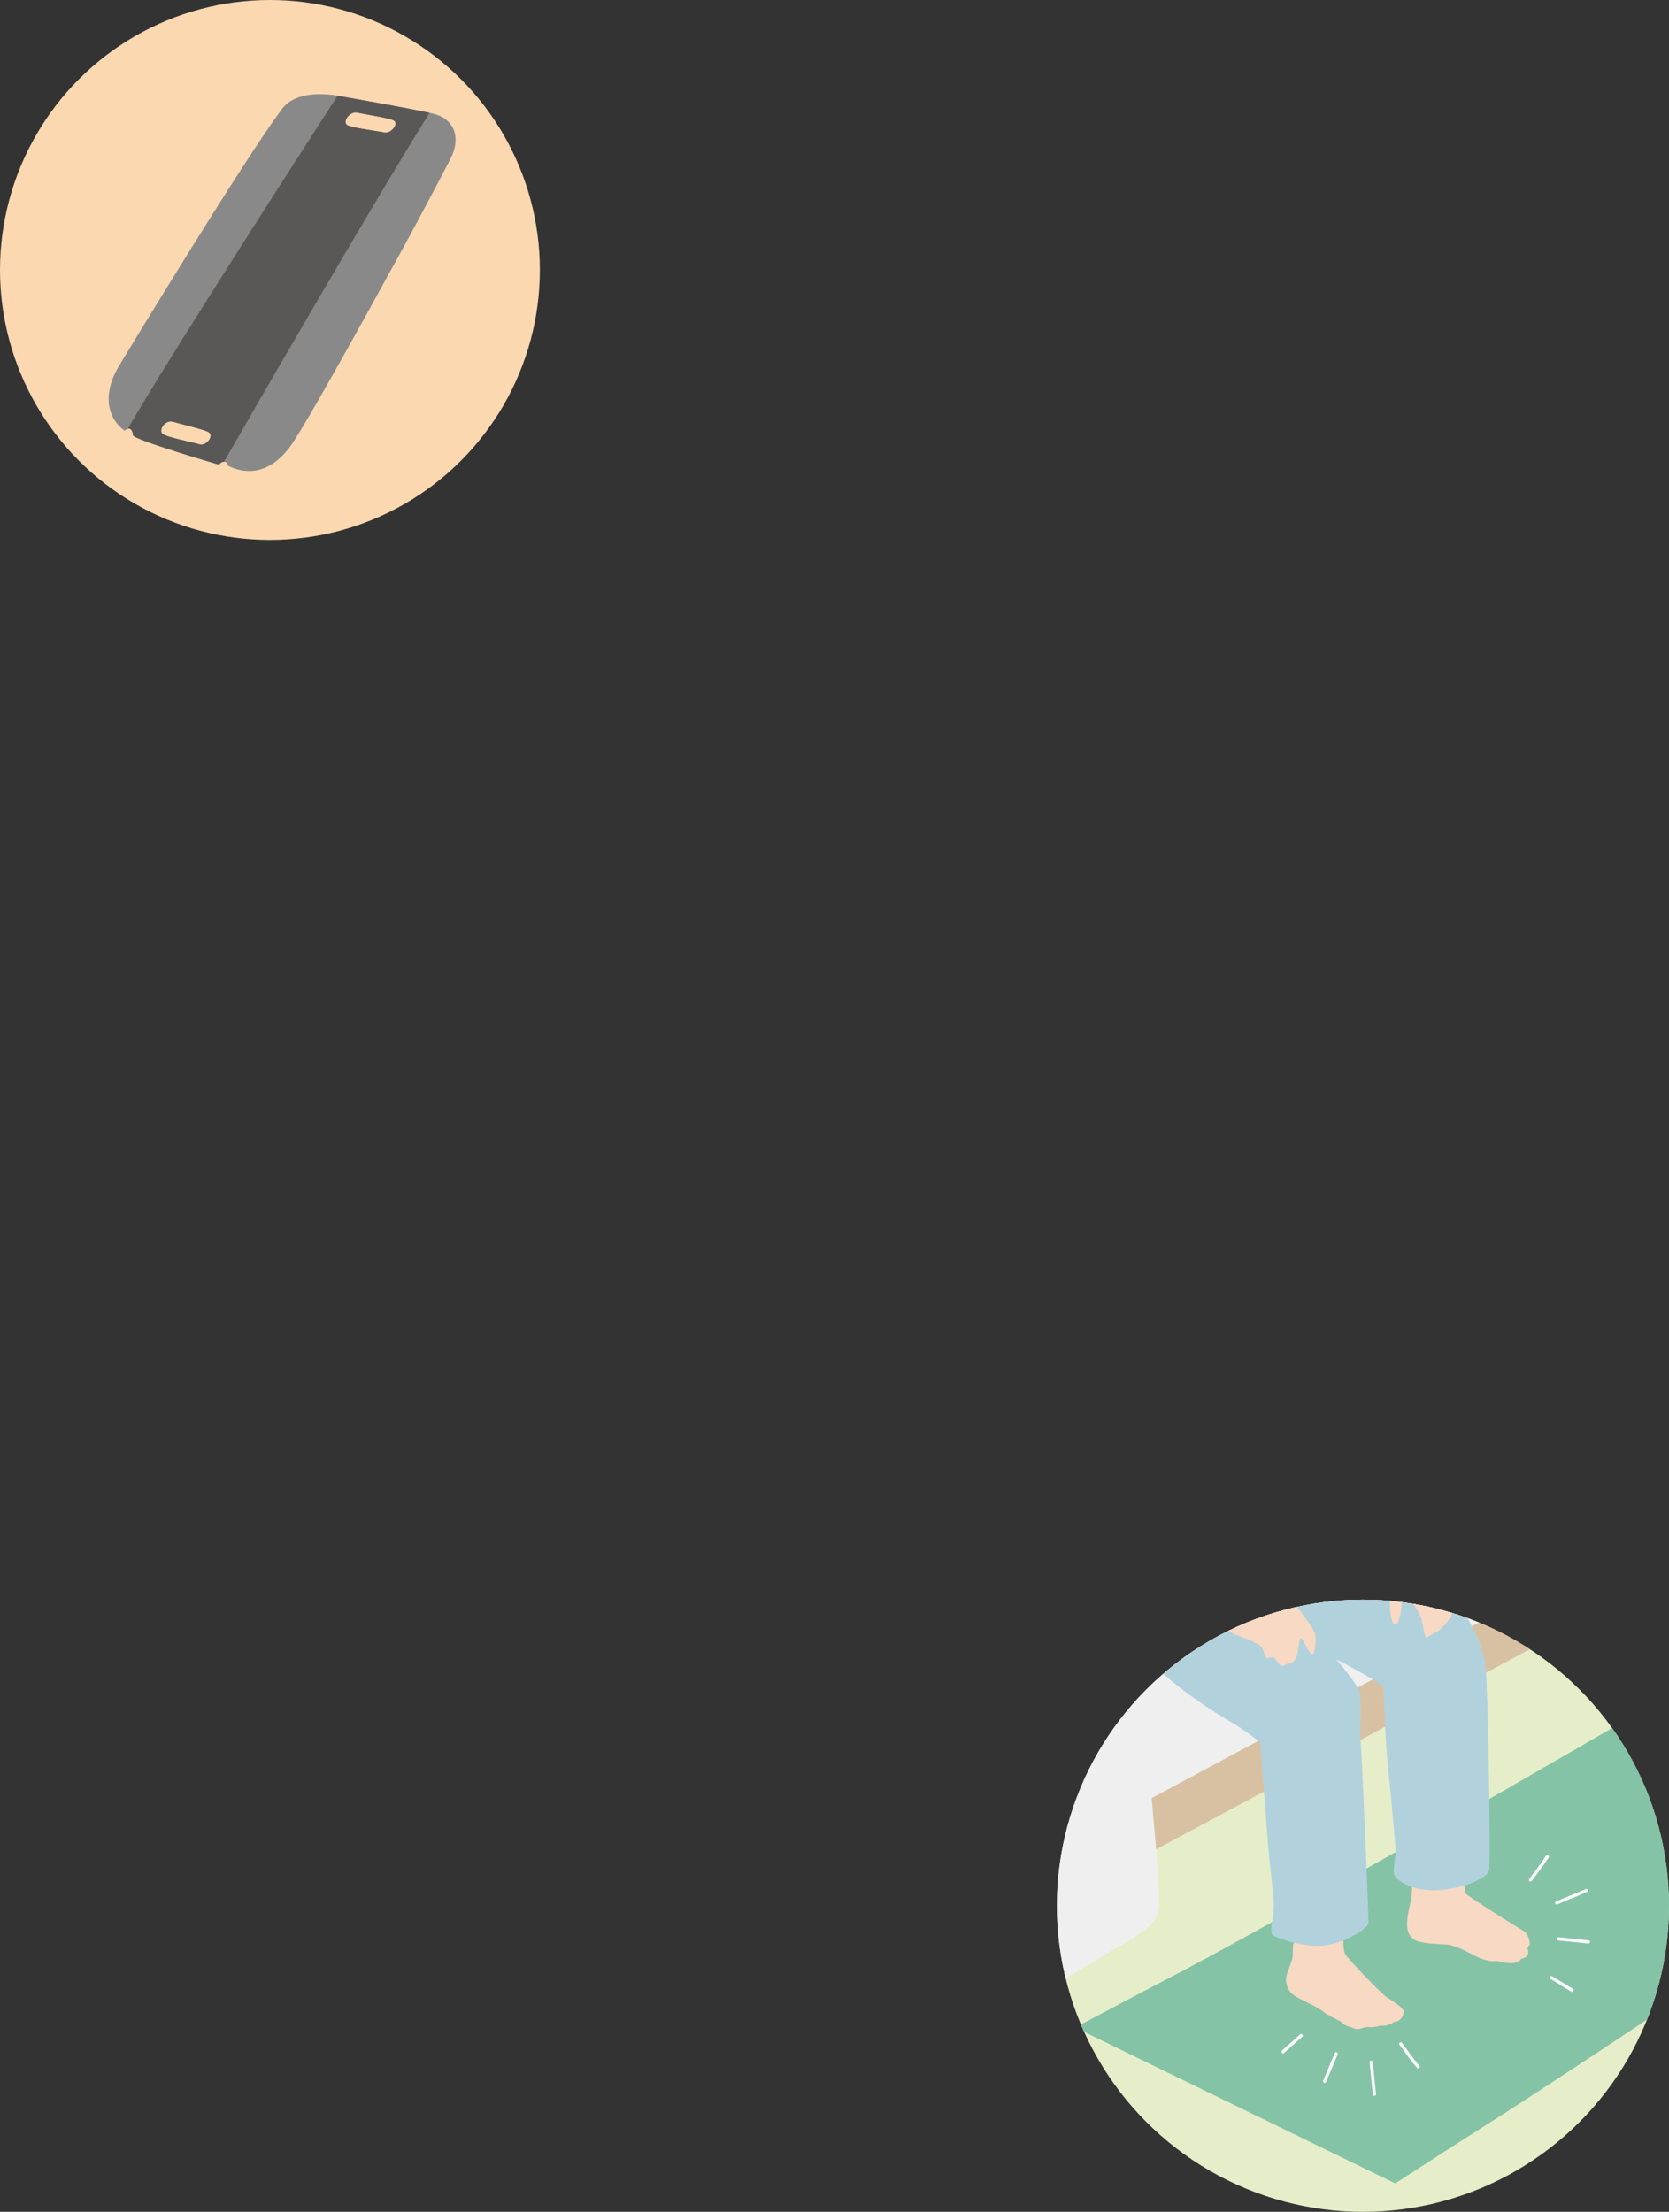
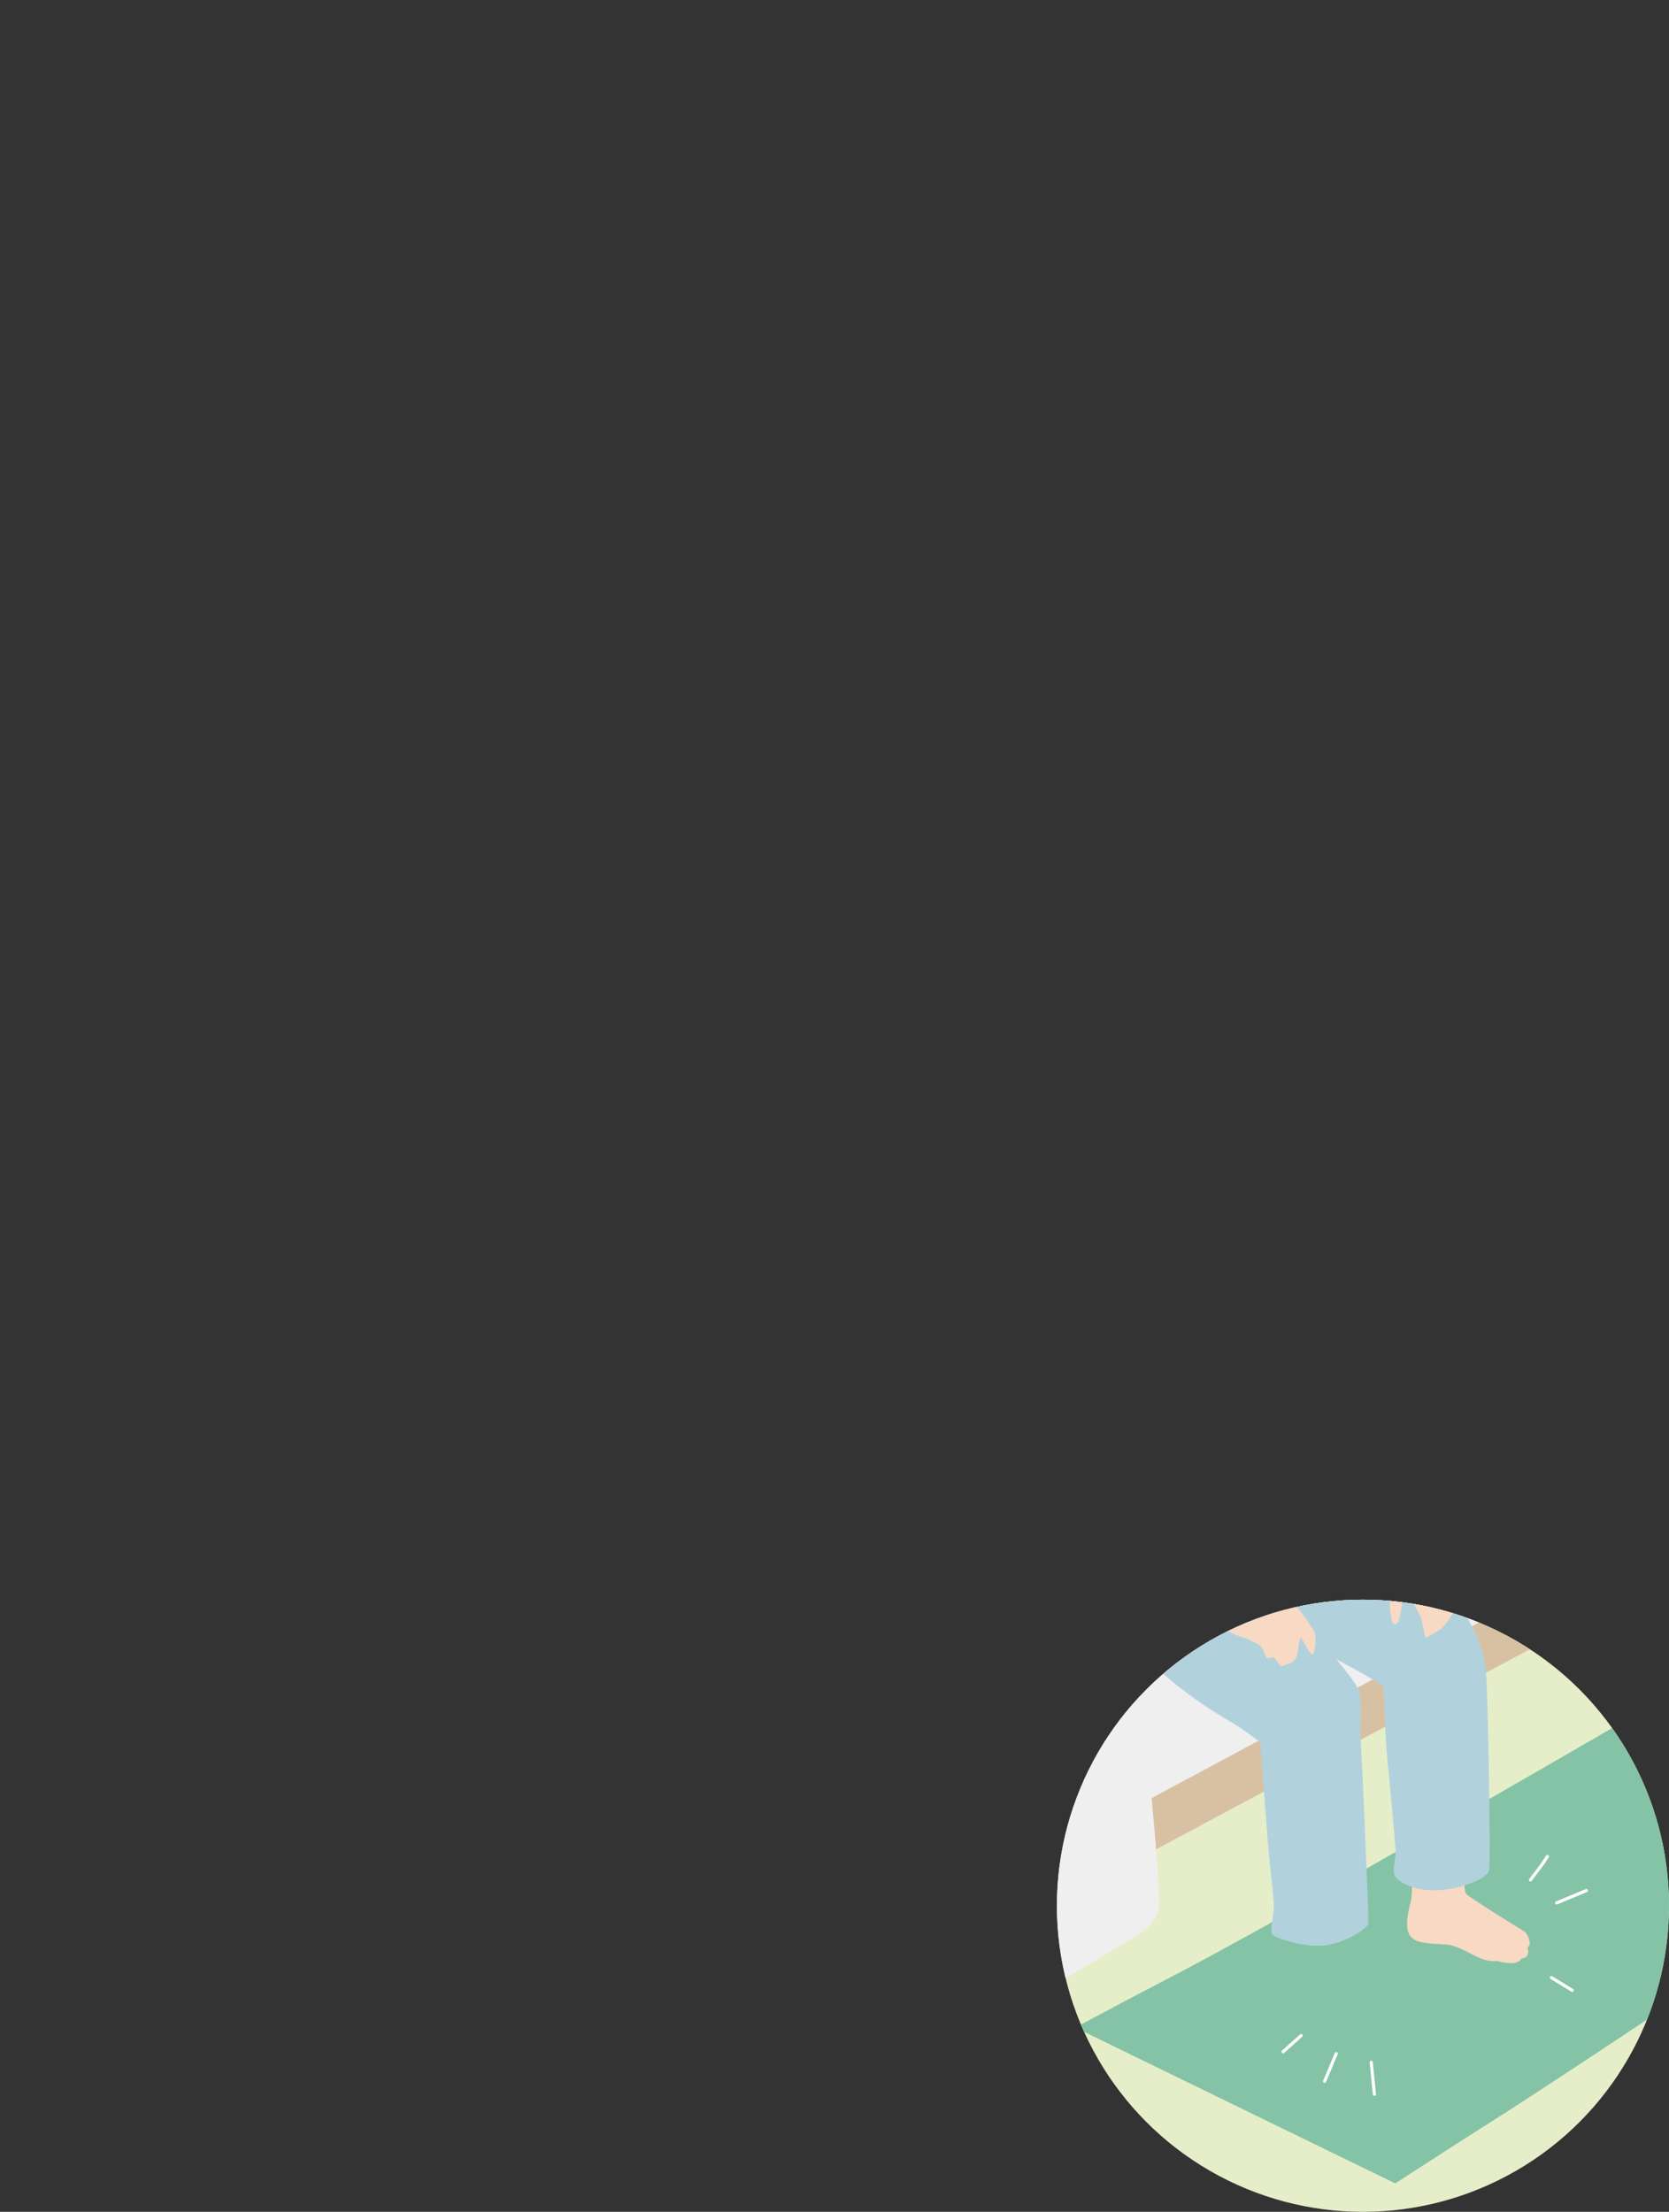
<svg xmlns="http://www.w3.org/2000/svg" id="_レイヤー_1" data-name="レイヤー_1" width="518.08" height="686.51" version="1.1" viewBox="0 0 518.08 686.51">
  <rect x="0" y="0" width="518.08" height="686.51" fill="#333333" stroke="none" />
  <defs>
    <style>
      .st0 {
        fill: #fbd8b0;
      }

      .st1 {
        fill: #b1d2dc;
      }

      .st2, .st3 {
        fill: none;
      }

      .st4 {
        clip-path: url(#clippath-1);
      }

      .st5 {
        fill: #595857;
      }

      .st3 {
        stroke: #fff;
        stroke-linecap: round;
        stroke-linejoin: round;
        stroke-width: .98px;
      }

      .st6 {
        fill: #d8c1a3;
      }

      .st7 {
        fill: #f8d9c3;
      }

      .st8 {
        fill: #e6eec9;
      }

      .st9 {
        fill: #84c3a6;
      }

      .st10 {
        clip-path: url(#clippath);
      }

      .st11 {
        fill: #898989;
      }

      .st12 {
        fill: #f0efef;
      }
    </style>
    <clipPath id="clippath">
-       <circle class="st2" cx="83.79" cy="83.79" r="83.79" />
-     </clipPath>
+       </clipPath>
    <clipPath id="clippath-1">
      <circle class="st2" cx="423.08" cy="591.51" r="95" />
    </clipPath>
  </defs>
  <g class="st10">
    <rect class="st0" x="-77.3" y="-142.88" width="415.17" height="376.35" />
    <g>
      <path class="st11" d="M134.42,35.27c6.45,1.53,8.83,7.25,5.48,13.89-1.8,3.57-11.22,21.4-15.52,29.15-4.3,7.75-25.64,46.97-33.21,58.68-7.56,11.7-16.3,9.7-20.36,7.58-.1-1.3-1.87-1.88-2.77-.34-.77-.17-26.64-7.81-26.74-9.11s-.73-3.08-2.61-1.41c-6.29-4.69-6.28-12.66-1.77-20.11,4.52-7.45,38.66-63.76,50.6-79.76,4-5.36,12.21-4.73,15.67-4.4,0,0,24.76,4.29,31.22,5.82ZM110.87,34.95c-2.38-.49-4.97,3.17-2.79,4.02,2.18.86,8.77,1.63,11.29,2.16,2.05.43,4.89-3.06,2.52-3.89-2.36-.83-6.48-1.35-11.02-2.29ZM53.59,130.89c-2.35-.67-4.88,3.03-2.72,4.04,2.16,1.01,8.67,2.29,11.16,3.01,2.03.59,4.81-2.93,2.46-3.94-2.35-1.01-6.41-1.84-10.9-3.11Z" />
      <path class="st5" d="M104.78,29.72c-10.94,16.95-53.19,82.54-65.13,103.4,1.14-.38,1.58.95,1.66,1.99.1,1.3,25.96,8.94,26.74,9.11.39-.67.95-.92,1.47-.9,8.22-14.3,46.25-80.27,63.83-108.3-6.49-1.42-23.37-4.4-28.57-5.3ZM62.02,137.93c-2.49-.72-8.99-1.99-11.16-3.01-2.16-1.01.37-4.71,2.72-4.04,4.49,1.28,8.55,2.11,10.9,3.11,2.35,1.01-.43,4.52-2.46,3.94ZM119.37,41.13c-2.51-.53-9.11-1.3-11.29-2.16-2.18-.86.41-4.51,2.79-4.02,4.54.94,8.66,1.45,11.02,2.29,2.36.83-.47,4.33-2.52,3.89Z" />
    </g>
  </g>
  <g class="st4">
    <rect class="st8" x="208.49" y="383.28" width="396.81" height="319.69" />
    <g>
      <path class="st9" d="M535.18,516.1c-5.88,3.46-36.53,21.38-71.54,41.5l-70.77,40.1c-12.33,6.84-23.21,12.74-31.42,16.98-5.66,2.92-15.26,8-27.68,14.63l99.33,48.38c11.81-7.66,20.94-13.54,26.33-16.94,41.39-26.09,155.48-103.68,166.98-111.86l-91.23-32.79Z" />
      <path class="st3" d="M483.2,590.63c3.08-1.28,6.15-2.56,9.23-3.84" />
-       <path class="st3" d="M483.81,601.79c3.08.32,6.17.64,9.25.95" />
      <path class="st3" d="M481.59,613.82c2.15,1.31,4.3,2.63,6.45,3.94" />
      <path class="st3" d="M480.32,576.22c-2.14,3.43-3.67,5.05-5.23,7.27" />
      <path class="st3" d="M425.64,640.07c.33,3.31.66,6.63.99,9.94" />
      <path class="st3" d="M414.78,637.42c-1.2,2.86-2.4,5.71-3.6,8.57" />
      <path class="st3" d="M403.91,631.8c-1.88,1.68-3.76,3.35-5.64,5.03" />
-       <path class="st3" d="M440.26,641.51c-2.66-3.04-3.76-4.98-5.44-7.12" />
      <path class="st6" d="M355.29,575.91l190.87-102.15.31-101.84-122.77-35.61-11.56,11.87-12.5,43.11-171.81,92.78s86.22,37.17,104.02,62.48c17.81,25.3,23.43,29.36,23.43,29.36Z" />
      <path class="st12" d="M235.02,460.96l139.95-61.54s54.35-20.3,58.1-21.24c3.75-.94,2.5-1.25,6.56-.62,4.06.62,21.55,5,28.11,7.18,6.56,2.19,22.49,8.43,26.24,9.68,3.75,1.25,17.49,4.69,17.49,8.12s-1.25,5.31-2.5,8.43c-1.25,3.12-3.44,9.37-9.68,13.74l37.49,12.81v24.37l-179.31,96.21s2.19,23.12,2.19,28.11,1.25,8.43-4.69,13.12c-5.94,4.69-161.07,94.43-161.07,94.43l-.66-218.4s19.91-15.35,26.79-16.91c6.87-1.56,14.99,2.5,14.99,2.5Z" />
-       <path class="st7" d="M417.01,602.62s-.1,2.5.52,3.85,11.56,12.6,12.91,13.43c1.35.83,4.15,2.61,4.99,3.76.83,1.15-.4,3.84-2.69,3.95,0,0-2.29,1.56-4.06,1.04,0,0-1.87.73-3.75.52-1.87-.21-2.81,1.15-4.58.42s-3.02-.73-4.17-2.19c0,0-3.96-1.77-5.41-3.02-1.46-1.25-6.14-3.33-8.54-4.69-2.39-1.35-3.64-4.27-2.71-7.08.94-2.81,1.77-4.27,1.77-5.94s.1-3.12.1-3.12c3.26-7.65,14.24-6.09,15.62-.94Z" />
      <path class="st7" d="M454.58,585.48s.1,1.55.49,2.3,17.33,11.28,18.12,11.71c.78.43,1.52,2.23,1.67,3.47.15,1.24-.92,1.05-.6,2.06.33,1.01.18,2.66-2.01,2.9-1.25,2.5-6.55.94-7.52.74-5.44.51-8.57-3.4-14.4-4.91-1.76-.46-8.27-.21-10.83-1.46-2.56-1.25-3.8-3.85-1.57-12.13.28-1.05.38-4.36.38-4.36,2.99-5.53,15.18-5.76,16.27-.33Z" />
      <path class="st1" d="M387.31,359.9s-5,6.09-5.47,6.25c-.47.16-18.9,7.97-25.15,13.12-6.25,5.15-9.53,13.59-10.78,17.65s-7.81,44.83-7.97,48.73c-.16,3.9-.94,5.78.16,9.22,1.09,3.44,3.28,9.37,3.28,9.37,0,0,.31,14.53.62,16.71.31,2.19.31,2.03,1.87,3.12,1.56,1.09,2.97,2.66,2.97,2.66,0,0,0,13.12,6.09,23.43,6.09,10.31,24.83,21.87,28.74,24.05,3.9,2.19,9.53,6.56,9.53,6.56,0,0,1.87,24.68,2.34,30.93s2.03,17.81,1.87,20.46c-.16,2.66-1.25,7.18-.47,8.28.78,1.09,10.62,4.37,17.02,3.28s12.65-5.31,12.81-6.72-1.87-49.36-2.34-55.45c-.47-6.09.47-14.06-.62-16.87-1.09-2.81-7.03-9.68-7.03-9.68,0,0,12.65,6.56,14.68,8.59,0,0,.47,14.68,1.09,21.4.62,6.72,2.81,28.43,2.66,30.3-.16,1.87-.78,4.84-.47,6.4.31,1.56,5,5.31,13.12,5,8.12-.31,15.93-3.75,16.4-6.25.47-2.5-.31-55.76-1.09-62.95-.78-7.18-5.31-16.09-9.22-19.68-3.9-3.59-10.15-11.56-10.15-11.56,0,0,2.97-2.03,2.97-3.75s-10.78-29.21-10.78-29.21c0,0,.47-4.22.47-5.78s.62-22.96.94-27.65c.31-4.69,1.56-23.74,1.25-29.21-.31-5.47-3.9-12.18-7.65-15.46-3.75-3.28-13.74-7.65-13.74-7.65l-27.96-7.65Z" />
-       <path class="st7" d="M386.63,345.27c-1.25-.31-3.33-.21-3.96,2.5-.62,2.71.52,6.56,2.08,7.6,1.56,1.04,2.5,1.67,2.81,2.39s0,9.68.21,10.2,5.31,8.33,9.37,11.35c4.06,3.02,10,5.31,10,5.31,0,0,2.19-10.52,2.71-11.66,0,0,5.41-.94,8.23-3.12,2.81-2.19,4.48-5.94,5.1-7.39.62-1.46.83-10.62.83-15.62s0-13.12-.83-16.24c-.83-3.12-5.73-6.77-9.79-7.39-4.06-.62-14.37-1.77-16.76-.73-2.39,1.04-6.25,4.06-6.98,7.18-.73,3.12-3.02,15.62-3.02,15.62Z" />
      <path class="st7" d="M368.1,490.53s1.98-2.71,5.41-3.64c3.44-.94,7.91-.31,8.43.21.52.52,2.19,4.48,3.54,5.21,1.35.73,16.04,5.62,17.18,6.66,1.15,1.04,5.21,6.87,5.52,7.91.31,1.04.21,6.25-.73,6.56s-3.12-4.89-3.64-5.1-.73,3.85-1.25,5.62c-.52,1.77-1.98,2.39-2.6,2.39s-2.08,1.35-2.6.52-2.08-2.6-2.08-2.6c0,0-2.08.83-2.29.1-.21-.73-1.25-3.12-1.77-3.54s-3.64-1.98-3.64-1.98c0,0-4.79-1.46-6.66-2.81-1.87-1.35-3.54-5.62-4.69-7.18-1.15-1.56-8.12-8.33-8.12-8.33Z" />
      <path class="st7" d="M430.89,484.28c.52-1.67,2.39-2.29,5.52-2.81,3.12-.52,6.87.83,6.87.83l.83,3.33s5.94,6.25,6.25,7.29c.31,1.04.52,6.46.42,7.71s-2.39,3.85-3.23,4.69c-.83.83-5,3.12-5,3.12,0,0-1.04-4.27-1.15-5.31s-2.29-5.1-3.54-6.35c-1.25-1.25-2.6-1.25-2.71.73s-.73,6.35-1.87,6.66c-1.15.31-1.35-1.98-1.67-3.64-.31-1.67-.21-6.14.21-6.98s1.25-3.96,1.15-4.79-2.08-4.48-2.08-4.48Z" />
    </g>
  </g>
</svg>